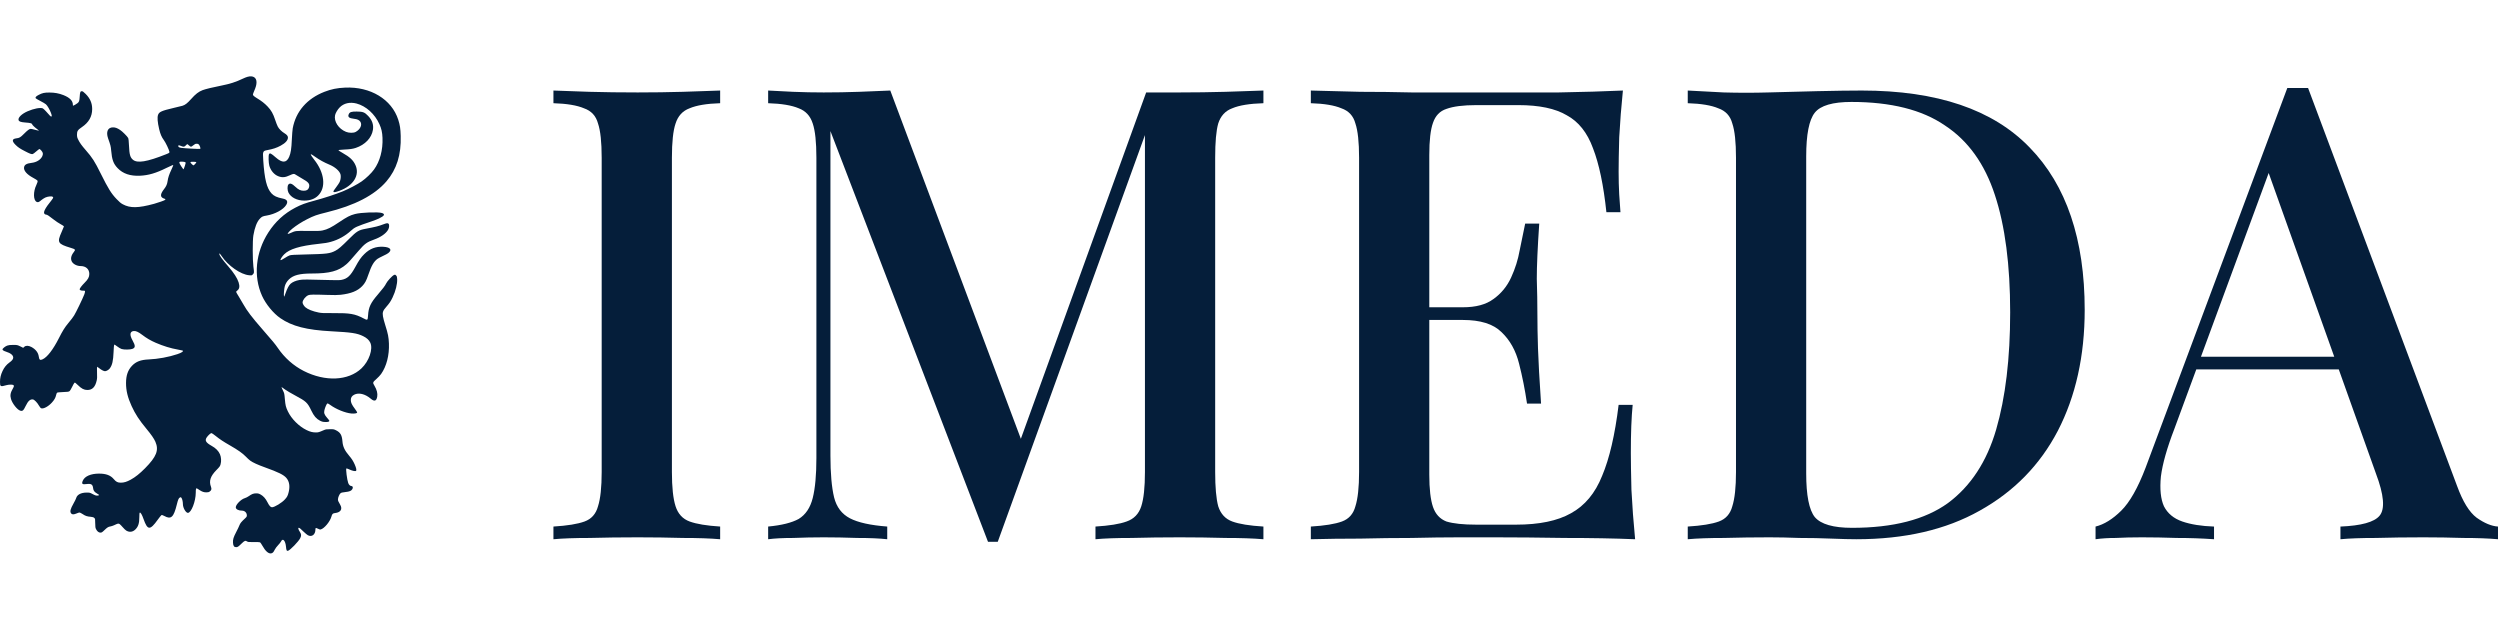
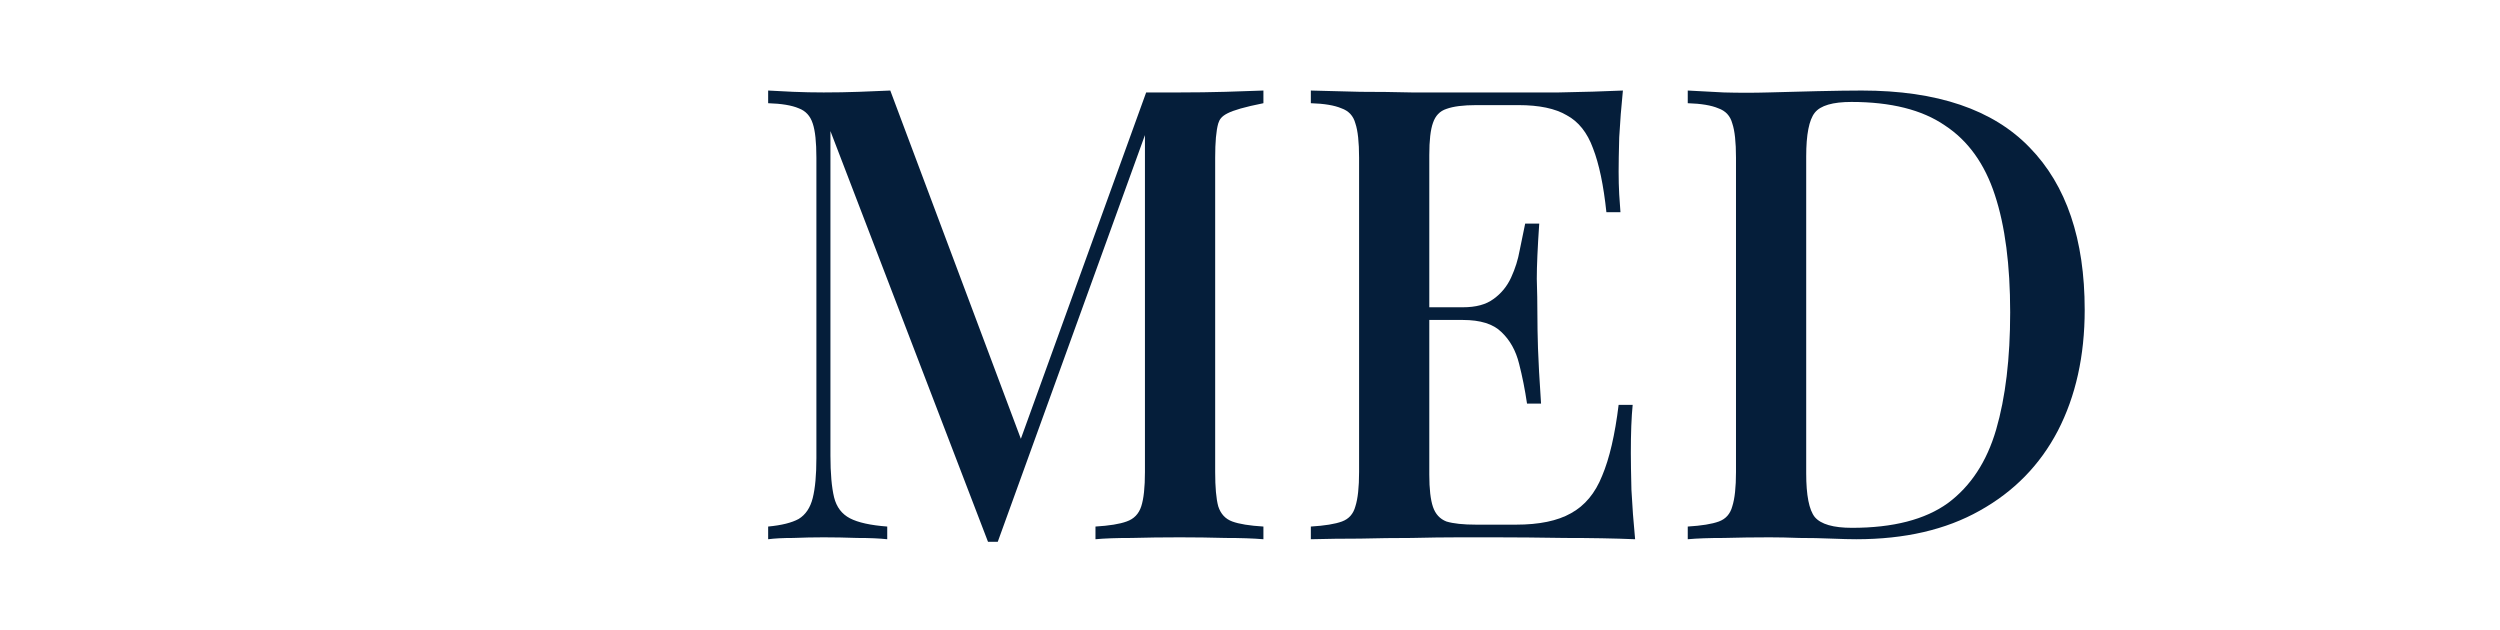
<svg xmlns="http://www.w3.org/2000/svg" width="131" height="33" viewBox="0 0 131 33" fill="none">
-   <path d="M12.963 4.027C12.913 4.04 12.802 4.085 12.72 4.124C12.358 4.298 12.053 4.396 11.587 4.488C11.172 4.568 10.777 4.665 10.621 4.722C10.41 4.802 10.247 4.927 10.011 5.193C9.815 5.412 9.702 5.5 9.56 5.543C9.526 5.552 9.315 5.605 9.088 5.658C8.474 5.802 8.343 5.861 8.285 6.011C8.233 6.144 8.253 6.396 8.341 6.771C8.401 7.025 8.471 7.188 8.581 7.334C8.675 7.457 8.867 7.862 8.877 7.953C8.882 8.01 8.879 8.012 8.695 8.086C7.701 8.481 7.201 8.563 6.969 8.373C6.823 8.254 6.778 8.098 6.76 7.639C6.748 7.385 6.735 7.272 6.715 7.229C6.672 7.147 6.41 6.883 6.29 6.807C6.14 6.709 6.041 6.674 5.919 6.674C5.648 6.674 5.545 6.908 5.664 7.25C5.794 7.617 5.807 7.666 5.825 7.885C5.867 8.371 5.943 8.582 6.166 8.813C6.443 9.102 6.827 9.231 7.334 9.208C7.778 9.188 8.173 9.073 8.719 8.801C8.867 8.727 9.012 8.661 9.036 8.655C9.079 8.643 9.083 8.647 9.07 8.688C9.062 8.713 9.019 8.809 8.976 8.901C8.867 9.128 8.804 9.319 8.783 9.485C8.761 9.649 8.712 9.762 8.6 9.905C8.403 10.157 8.386 10.306 8.545 10.384C8.592 10.405 8.637 10.425 8.648 10.425C8.675 10.425 8.671 10.456 8.643 10.479C8.613 10.507 8.28 10.622 8.077 10.679C7.243 10.907 6.819 10.913 6.434 10.704C6.335 10.651 6.25 10.581 6.112 10.434C5.833 10.145 5.67 9.882 5.284 9.106C4.959 8.45 4.843 8.268 4.483 7.856C4.277 7.619 4.18 7.485 4.098 7.317C4.045 7.211 4.036 7.17 4.034 7.053C4.034 6.871 4.075 6.807 4.287 6.664C4.652 6.418 4.83 6.107 4.83 5.713C4.83 5.406 4.723 5.158 4.491 4.925C4.375 4.81 4.332 4.779 4.287 4.779C4.21 4.779 4.191 4.826 4.176 5.07C4.161 5.298 4.146 5.341 4.056 5.41C4 5.457 3.851 5.541 3.828 5.541C3.822 5.541 3.819 5.519 3.819 5.494C3.819 5.281 3.656 5.115 3.321 4.982C3.091 4.892 2.86 4.849 2.593 4.849C2.327 4.847 2.215 4.873 2.024 4.974C1.898 5.039 1.848 5.093 1.864 5.138C1.872 5.158 1.982 5.226 2.112 5.291C2.239 5.355 2.374 5.435 2.409 5.468C2.486 5.539 2.604 5.74 2.668 5.912C2.722 6.056 2.726 6.107 2.684 6.107C2.654 6.107 2.615 6.068 2.404 5.828C2.34 5.758 2.267 5.689 2.239 5.677C2.106 5.627 1.773 5.689 1.449 5.83C1.136 5.965 0.928 6.17 0.975 6.297C1.001 6.373 1.093 6.402 1.352 6.422C1.582 6.437 1.685 6.465 1.685 6.516C1.685 6.543 1.823 6.676 1.932 6.754C1.992 6.797 2.04 6.836 2.04 6.84C2.04 6.852 1.943 6.832 1.788 6.789C1.717 6.768 1.636 6.752 1.608 6.752C1.541 6.752 1.443 6.824 1.249 7.02C1.069 7.201 1.018 7.231 0.852 7.25C0.625 7.279 0.614 7.393 0.818 7.594C0.942 7.717 1.05 7.791 1.307 7.922C1.565 8.057 1.651 8.088 1.713 8.073C1.737 8.067 1.821 8.004 1.9 7.934C1.979 7.864 2.055 7.807 2.068 7.807C2.082 7.807 2.127 7.846 2.17 7.895C2.259 7.996 2.269 8.075 2.211 8.196C2.123 8.373 1.915 8.502 1.67 8.532C1.393 8.565 1.282 8.629 1.26 8.77C1.234 8.94 1.411 9.145 1.739 9.319C1.853 9.38 1.952 9.444 1.962 9.462C1.984 9.501 1.967 9.563 1.904 9.696C1.735 10.042 1.743 10.489 1.917 10.577C1.988 10.614 2.037 10.597 2.156 10.493C2.213 10.446 2.308 10.384 2.368 10.354C2.505 10.292 2.707 10.27 2.761 10.313C2.793 10.339 2.795 10.349 2.772 10.392C2.757 10.419 2.681 10.524 2.6 10.624C2.435 10.827 2.327 11.007 2.31 11.105C2.295 11.185 2.342 11.245 2.415 11.245C2.469 11.245 2.576 11.316 2.838 11.523C2.93 11.595 3.081 11.697 3.177 11.747C3.272 11.798 3.351 11.851 3.351 11.863C3.351 11.874 3.296 12.005 3.229 12.154C2.982 12.707 3.023 12.779 3.697 12.984C3.955 13.062 3.969 13.08 3.869 13.205C3.721 13.394 3.688 13.562 3.766 13.709C3.837 13.84 4.034 13.941 4.221 13.941C4.5 13.941 4.68 14.103 4.68 14.355C4.68 14.518 4.614 14.639 4.425 14.826C4.289 14.961 4.174 15.114 4.174 15.158C4.174 15.201 4.244 15.231 4.345 15.231C4.45 15.231 4.455 15.233 4.455 15.28C4.455 15.305 4.438 15.373 4.416 15.43C4.339 15.637 3.97 16.397 3.884 16.53C3.789 16.674 3.768 16.7 3.57 16.942C3.398 17.149 3.274 17.346 3.083 17.726C2.785 18.315 2.475 18.718 2.231 18.829C2.1 18.89 2.055 18.857 2.031 18.679C2.003 18.474 1.864 18.298 1.642 18.181C1.49 18.102 1.357 18.099 1.273 18.173L1.215 18.226L1.061 18.149C0.912 18.077 0.902 18.075 0.693 18.073C0.53 18.073 0.453 18.083 0.376 18.11C0.275 18.147 0.131 18.263 0.131 18.308C0.131 18.347 0.191 18.388 0.309 18.425C0.558 18.503 0.693 18.612 0.693 18.737C0.693 18.82 0.631 18.9 0.487 19.001C0.339 19.107 0.219 19.255 0.133 19.441C0.039 19.64 0 19.812 0 20.013C0 20.261 0.024 20.273 0.337 20.183C0.455 20.15 0.64 20.144 0.694 20.173C0.741 20.201 0.739 20.246 0.689 20.33C0.545 20.578 0.519 20.709 0.577 20.91C0.646 21.146 0.906 21.474 1.061 21.519C1.183 21.555 1.23 21.514 1.346 21.271C1.473 21.008 1.582 20.91 1.728 20.931C1.801 20.943 1.951 21.093 2.037 21.248C2.085 21.33 2.127 21.381 2.16 21.394C2.276 21.437 2.531 21.302 2.718 21.096C2.845 20.957 2.913 20.838 2.939 20.707C2.95 20.652 2.973 20.593 2.989 20.58C3.01 20.562 3.109 20.552 3.302 20.544C3.532 20.537 3.596 20.529 3.637 20.5C3.669 20.478 3.723 20.392 3.779 20.275C3.83 20.169 3.884 20.072 3.901 20.058C3.927 20.037 3.952 20.052 4.077 20.175C4.272 20.367 4.403 20.435 4.577 20.435C4.833 20.437 4.989 20.281 5.065 19.945C5.09 19.839 5.094 19.751 5.084 19.513C5.079 19.351 5.08 19.216 5.09 19.216C5.099 19.216 5.148 19.251 5.2 19.294C5.307 19.384 5.436 19.449 5.502 19.451C5.575 19.451 5.702 19.376 5.754 19.304C5.883 19.128 5.932 18.911 5.951 18.448C5.958 18.247 5.973 18.073 5.983 18.063C5.996 18.05 6.048 18.079 6.14 18.151C6.217 18.212 6.32 18.273 6.372 18.288C6.501 18.329 6.816 18.325 6.934 18.282C7.1 18.222 7.102 18.118 6.945 17.837C6.784 17.55 6.803 17.374 6.997 17.346C7.113 17.331 7.243 17.387 7.454 17.548C7.681 17.721 7.892 17.845 8.162 17.962C8.56 18.134 8.948 18.253 9.328 18.319C9.453 18.341 9.56 18.362 9.569 18.368C9.631 18.407 9.526 18.48 9.294 18.558C8.849 18.708 8.287 18.812 7.785 18.835C7.374 18.853 7.125 18.948 6.917 19.167C6.702 19.394 6.606 19.669 6.604 20.066C6.602 20.462 6.69 20.828 6.896 21.277C7.091 21.699 7.291 22.008 7.673 22.469C7.928 22.776 8.07 22.983 8.143 23.149C8.334 23.59 8.203 23.928 7.598 24.54C7.321 24.819 7.093 25.001 6.851 25.134C6.644 25.247 6.497 25.292 6.333 25.292C6.166 25.292 6.084 25.251 5.964 25.108C5.794 24.905 5.556 24.817 5.185 24.817C4.758 24.819 4.442 24.956 4.341 25.184C4.264 25.358 4.307 25.397 4.543 25.364C4.779 25.333 4.858 25.384 4.88 25.585C4.893 25.71 4.948 25.78 5.086 25.862C5.211 25.936 5.219 25.948 5.14 25.964C5.054 25.982 4.994 25.966 4.839 25.882C4.715 25.815 4.699 25.811 4.53 25.811C4.242 25.814 4.038 25.923 3.991 26.101C3.98 26.142 3.92 26.263 3.858 26.372C3.684 26.681 3.654 26.804 3.727 26.902C3.778 26.968 3.864 26.968 4.015 26.904C4.077 26.876 4.144 26.855 4.167 26.855C4.188 26.855 4.264 26.894 4.335 26.941C4.474 27.035 4.56 27.064 4.76 27.081C4.856 27.089 4.901 27.105 4.938 27.138C4.987 27.181 4.987 27.189 4.989 27.413C4.991 27.611 4.998 27.658 5.032 27.726C5.09 27.843 5.172 27.91 5.262 27.91C5.326 27.91 5.352 27.894 5.468 27.783C5.621 27.636 5.674 27.603 5.786 27.585C5.831 27.578 5.915 27.55 5.971 27.525C6.183 27.425 6.204 27.421 6.265 27.458C6.295 27.478 6.368 27.552 6.43 27.625C6.49 27.697 6.574 27.777 6.615 27.802C6.78 27.902 6.949 27.882 7.089 27.748C7.243 27.599 7.301 27.425 7.301 27.095C7.301 26.948 7.308 26.872 7.323 26.863C7.364 26.835 7.441 26.966 7.523 27.201C7.733 27.794 7.86 27.8 8.266 27.232C8.354 27.111 8.441 27.003 8.457 26.994C8.484 26.978 8.521 26.99 8.615 27.04C8.965 27.232 9.101 27.107 9.266 26.435C9.33 26.175 9.363 26.099 9.429 26.067C9.47 26.048 9.481 26.052 9.509 26.089C9.549 26.14 9.584 26.292 9.584 26.415C9.584 26.609 9.736 26.874 9.846 26.874C10.022 26.874 10.258 26.269 10.258 25.814C10.258 25.599 10.273 25.561 10.341 25.604C10.365 25.62 10.425 25.659 10.473 25.69C10.599 25.77 10.681 25.798 10.812 25.8C10.9 25.8 10.941 25.79 10.99 25.755C11.08 25.692 11.099 25.624 11.056 25.511C10.941 25.21 11.024 24.954 11.335 24.637C11.509 24.46 11.531 24.43 11.559 24.327C11.604 24.165 11.591 23.95 11.525 23.801C11.453 23.631 11.299 23.477 11.095 23.366C10.784 23.192 10.721 23.082 10.835 22.916C10.908 22.811 11.037 22.694 11.08 22.694C11.099 22.694 11.194 22.758 11.293 22.838C11.529 23.026 11.7 23.139 12.065 23.348C12.476 23.584 12.71 23.75 12.879 23.924C12.958 24.006 13.06 24.102 13.111 24.137C13.251 24.239 13.514 24.358 13.88 24.489C14.592 24.745 14.861 24.878 15.005 25.044C15.161 25.225 15.202 25.477 15.127 25.786C15.08 25.976 15.049 26.038 14.931 26.167C14.773 26.345 14.384 26.581 14.253 26.581C14.178 26.581 14.109 26.503 14.013 26.314C13.92 26.128 13.802 25.995 13.663 25.917C13.566 25.864 13.527 25.852 13.424 25.852C13.285 25.851 13.195 25.886 13.032 26.001C12.978 26.04 12.884 26.087 12.823 26.105C12.63 26.161 12.355 26.441 12.355 26.581C12.355 26.683 12.491 26.757 12.675 26.757C12.823 26.757 12.935 26.864 12.935 27.009C12.935 27.064 12.92 27.091 12.849 27.156C12.645 27.345 12.589 27.413 12.544 27.529C12.52 27.593 12.447 27.748 12.381 27.871C12.231 28.16 12.199 28.265 12.209 28.437C12.218 28.603 12.265 28.672 12.373 28.672C12.454 28.672 12.491 28.646 12.669 28.472C12.815 28.33 12.86 28.312 12.95 28.373C12.993 28.404 13.04 28.408 13.296 28.404C13.463 28.4 13.609 28.408 13.628 28.418C13.646 28.427 13.699 28.506 13.746 28.59C13.905 28.877 14.066 29.019 14.204 28.998C14.289 28.982 14.332 28.939 14.397 28.802C14.429 28.738 14.504 28.637 14.571 28.568C14.637 28.502 14.708 28.41 14.73 28.365C14.82 28.177 14.959 28.336 14.987 28.656C15.002 28.834 15.024 28.879 15.092 28.861C15.204 28.83 15.651 28.369 15.734 28.195C15.799 28.058 15.793 27.996 15.706 27.859C15.631 27.744 15.608 27.656 15.657 27.656C15.691 27.656 15.765 27.716 15.921 27.871C15.994 27.943 16.089 28.021 16.134 28.047C16.342 28.156 16.529 28.011 16.529 27.74C16.529 27.706 16.537 27.673 16.548 27.666C16.557 27.66 16.608 27.677 16.662 27.705C16.726 27.74 16.774 27.753 16.804 27.744C16.992 27.695 17.291 27.335 17.364 27.076C17.405 26.925 17.437 26.896 17.568 26.882C17.853 26.849 17.957 26.675 17.828 26.452C17.722 26.269 17.709 26.239 17.709 26.167C17.709 26.073 17.783 25.895 17.845 25.845C17.881 25.815 17.942 25.8 18.092 25.784C18.317 25.761 18.41 25.722 18.465 25.626C18.51 25.546 18.483 25.468 18.414 25.468C18.349 25.468 18.279 25.403 18.246 25.308C18.184 25.137 18.113 24.567 18.15 24.546C18.16 24.54 18.235 24.565 18.317 24.604C18.482 24.68 18.639 24.708 18.663 24.667C18.689 24.624 18.661 24.508 18.588 24.34C18.504 24.153 18.435 24.044 18.294 23.879C18.062 23.608 17.965 23.403 17.944 23.127C17.918 22.803 17.84 22.666 17.619 22.553C17.499 22.492 17.484 22.488 17.287 22.49C17.117 22.49 17.063 22.498 16.979 22.535C16.709 22.652 16.686 22.658 16.557 22.66C16.387 22.66 16.256 22.629 16.067 22.537C15.664 22.342 15.273 21.951 15.084 21.555C14.977 21.332 14.955 21.238 14.927 20.916C14.902 20.623 14.899 20.607 14.826 20.462C14.785 20.378 14.751 20.304 14.751 20.298C14.751 20.277 14.798 20.304 14.94 20.412C15.019 20.47 15.258 20.611 15.473 20.726C16.039 21.027 16.114 21.097 16.314 21.517C16.449 21.797 16.572 21.943 16.761 22.041C16.879 22.1 16.917 22.109 17.048 22.113C17.192 22.117 17.259 22.096 17.259 22.047C17.259 22.037 17.207 21.969 17.141 21.895C16.997 21.73 16.965 21.642 16.999 21.494C17.029 21.359 17.119 21.152 17.154 21.138C17.171 21.133 17.231 21.164 17.3 21.215C17.606 21.441 18.087 21.637 18.414 21.668C18.572 21.681 18.708 21.66 18.716 21.617C18.719 21.599 18.665 21.512 18.596 21.422C18.441 21.217 18.382 21.096 18.382 20.963C18.382 20.832 18.437 20.746 18.558 20.683C18.794 20.56 19.128 20.64 19.418 20.884C19.616 21.054 19.725 21.023 19.766 20.785C19.796 20.619 19.747 20.422 19.622 20.214C19.522 20.048 19.526 20.035 19.719 19.863C19.811 19.783 19.923 19.663 19.97 19.597C20.254 19.195 20.404 18.612 20.38 18.001C20.367 17.669 20.331 17.489 20.191 17.047C20.135 16.87 20.078 16.659 20.067 16.577C20.034 16.364 20.065 16.278 20.243 16.077C20.408 15.887 20.47 15.797 20.571 15.586C20.732 15.254 20.825 14.873 20.812 14.623C20.807 14.508 20.797 14.48 20.756 14.435C20.709 14.387 20.704 14.387 20.644 14.41C20.55 14.451 20.286 14.738 20.23 14.861C20.181 14.969 20.063 15.125 19.796 15.436C19.419 15.873 19.313 16.098 19.287 16.52C19.268 16.792 19.264 16.796 19.043 16.68C18.598 16.446 18.336 16.401 17.484 16.407C16.969 16.411 16.849 16.407 16.703 16.377C16.393 16.317 16.119 16.207 16.001 16.1C15.921 16.028 15.855 15.914 15.855 15.852C15.855 15.727 16.003 15.537 16.153 15.469C16.235 15.432 16.436 15.43 17.138 15.453C17.51 15.465 17.697 15.465 17.849 15.447C18.397 15.383 18.733 15.248 18.978 14.994C19.122 14.844 19.191 14.719 19.3 14.398C19.462 13.922 19.588 13.703 19.783 13.562C19.824 13.533 19.953 13.465 20.071 13.41C20.187 13.357 20.311 13.291 20.344 13.263C20.563 13.091 20.456 12.953 20.088 12.931C19.695 12.908 19.378 13.029 19.092 13.312C18.916 13.484 18.807 13.64 18.613 14C18.366 14.451 18.205 14.602 17.901 14.664C17.819 14.682 17.658 14.686 17.349 14.676C16.031 14.639 15.87 14.639 15.687 14.672C15.496 14.707 15.322 14.781 15.225 14.871C15.136 14.953 15.045 15.125 14.964 15.362C14.901 15.547 14.891 15.565 14.88 15.516C14.861 15.444 14.891 15.11 14.925 14.992C14.966 14.856 15.035 14.744 15.14 14.641C15.369 14.418 15.7 14.332 16.336 14.332C17.274 14.332 17.742 14.205 18.154 13.844C18.268 13.744 18.343 13.662 18.8 13.13C19.109 12.773 19.232 12.683 19.599 12.554C19.949 12.431 20.226 12.238 20.34 12.034C20.402 11.925 20.41 11.761 20.355 11.72C20.307 11.683 20.264 11.689 20.086 11.755C19.824 11.855 19.704 11.884 19.15 11.99C18.794 12.056 18.691 12.118 18.3 12.511C17.883 12.929 17.737 13.054 17.57 13.142C17.284 13.289 17.128 13.308 16.014 13.334C15.44 13.347 15.245 13.357 15.178 13.381C15.129 13.396 15.015 13.459 14.925 13.519C14.779 13.615 14.695 13.652 14.695 13.619C14.695 13.574 14.794 13.424 14.886 13.332C15.165 13.05 15.709 12.884 16.688 12.779C17.037 12.742 17.154 12.722 17.34 12.671C17.724 12.566 18.096 12.359 18.392 12.087C18.588 11.908 18.667 11.87 19.477 11.597C19.612 11.552 19.783 11.484 19.859 11.448C20.144 11.312 20.193 11.224 20.02 11.163C19.831 11.097 18.912 11.13 18.598 11.216C18.332 11.288 18.188 11.363 17.783 11.634C17.357 11.921 17.162 12.019 16.9 12.076C16.789 12.101 16.647 12.107 16.136 12.101C15.445 12.095 15.507 12.087 15.187 12.226C15.133 12.249 15.082 12.263 15.077 12.255C15.056 12.234 15.18 12.095 15.32 11.98C15.522 11.816 15.81 11.63 16.089 11.489C16.456 11.302 16.593 11.255 17.11 11.128C18.585 10.769 19.629 10.227 20.251 9.501C20.786 8.876 21.027 8.108 20.997 7.123C20.986 6.736 20.958 6.555 20.868 6.273C20.524 5.203 19.41 4.531 18.083 4.591C17.666 4.609 17.355 4.673 16.997 4.812C16.086 5.168 15.503 5.84 15.339 6.723C15.324 6.809 15.303 7.076 15.292 7.318C15.271 7.797 15.238 8.018 15.152 8.219C15.013 8.541 14.79 8.551 14.45 8.25C14.2 8.03 14.137 8 14.096 8.08C14.06 8.151 14.071 8.543 14.114 8.688C14.187 8.94 14.365 9.149 14.579 9.233C14.785 9.315 14.944 9.301 15.196 9.18C15.369 9.098 15.419 9.094 15.502 9.159C15.537 9.186 15.681 9.272 15.823 9.352C16.174 9.546 16.248 9.641 16.189 9.829C16.151 9.944 16.069 9.995 15.913 9.995C15.754 9.995 15.636 9.938 15.485 9.794C15.296 9.612 15.181 9.577 15.108 9.675C15.05 9.753 15.054 9.964 15.114 10.089C15.238 10.343 15.563 10.511 15.94 10.511C16.248 10.511 16.49 10.425 16.668 10.249C17.096 9.827 17.01 9.051 16.458 8.36C16.406 8.295 16.346 8.211 16.323 8.174C16.245 8.039 16.273 8.047 16.533 8.229C16.75 8.383 16.982 8.51 17.256 8.625C17.553 8.749 17.783 8.95 17.841 9.129C17.873 9.233 17.853 9.421 17.797 9.538C17.77 9.592 17.695 9.706 17.628 9.792C17.491 9.966 17.458 10.026 17.476 10.056C17.493 10.085 17.604 10.065 17.789 9.997C18.517 9.733 18.863 9.18 18.628 8.657C18.512 8.397 18.334 8.229 17.948 8.012C17.834 7.948 17.737 7.885 17.733 7.873C17.727 7.86 17.819 7.848 18.014 7.838C18.341 7.823 18.478 7.803 18.641 7.75C19.131 7.586 19.474 7.227 19.541 6.805C19.584 6.537 19.504 6.299 19.292 6.076C19.107 5.881 19.019 5.847 18.691 5.845C18.41 5.843 18.326 5.871 18.276 5.982C18.21 6.125 18.289 6.197 18.545 6.224C18.729 6.244 18.822 6.289 18.884 6.381C18.989 6.543 18.88 6.779 18.639 6.912C18.527 6.975 18.287 6.973 18.13 6.908C17.74 6.752 17.484 6.357 17.559 6.031C17.585 5.918 17.688 5.742 17.795 5.633C18.012 5.408 18.332 5.334 18.684 5.425C19.178 5.556 19.639 5.97 19.88 6.504C19.987 6.738 20.032 6.934 20.043 7.223C20.069 7.858 19.91 8.454 19.599 8.883C19.461 9.077 19.178 9.348 18.95 9.507C18.736 9.657 18.268 9.903 17.971 10.024C17.583 10.182 17.01 10.37 16.482 10.513C15.992 10.644 15.786 10.72 15.472 10.884C14.889 11.189 14.423 11.617 14.06 12.183C13.392 13.222 13.268 14.477 13.732 15.504C13.929 15.938 14.322 16.419 14.693 16.674C15.301 17.094 16.069 17.292 17.372 17.36C18.418 17.415 18.712 17.458 19.028 17.614C19.215 17.704 19.339 17.817 19.404 17.958C19.558 18.288 19.337 18.929 18.94 19.304C18.251 19.956 17.046 20.011 15.921 19.441C15.38 19.167 14.908 18.749 14.556 18.23C14.419 18.03 14.29 17.874 13.751 17.257C13.195 16.62 12.943 16.288 12.754 15.95C12.688 15.832 12.578 15.643 12.505 15.528C12.433 15.414 12.373 15.309 12.373 15.295C12.373 15.281 12.4 15.25 12.431 15.227C12.55 15.137 12.57 15.006 12.503 14.795C12.431 14.572 12.256 14.299 11.971 13.971C11.645 13.595 11.494 13.386 11.494 13.312C11.494 13.252 11.52 13.273 11.614 13.416C11.947 13.922 12.615 14.389 13.06 14.424C13.191 14.435 13.197 14.434 13.251 14.375C13.321 14.305 13.321 14.287 13.278 13.971C13.233 13.635 13.231 12.605 13.276 12.339C13.347 11.921 13.463 11.62 13.615 11.462C13.721 11.349 13.764 11.329 13.978 11.294C14.412 11.22 14.848 10.983 14.996 10.741C15.105 10.563 15.047 10.452 14.824 10.407C14.506 10.343 14.354 10.272 14.225 10.132C13.976 9.858 13.86 9.389 13.794 8.401C13.776 8.11 13.776 8.035 13.796 7.985C13.826 7.908 13.847 7.897 14.011 7.865C14.303 7.811 14.5 7.746 14.71 7.631C14.959 7.496 15.088 7.35 15.088 7.205C15.088 7.127 15.028 7.055 14.906 6.982C14.764 6.898 14.618 6.754 14.556 6.633C14.526 6.576 14.464 6.42 14.421 6.287C14.311 5.953 14.214 5.783 14.021 5.58C13.865 5.416 13.706 5.291 13.459 5.142C13.313 5.052 13.253 5 13.253 4.953C13.253 4.933 13.283 4.851 13.319 4.767C13.407 4.564 13.441 4.441 13.441 4.31C13.441 4.056 13.251 3.945 12.963 4.027ZM10.434 7.592C10.479 7.651 10.517 7.778 10.494 7.801C10.479 7.817 9.62 7.77 9.493 7.748C9.378 7.727 9.341 7.701 9.341 7.649C9.341 7.602 9.373 7.602 9.491 7.651C9.622 7.705 9.661 7.699 9.734 7.621C9.77 7.584 9.805 7.553 9.815 7.553C9.824 7.553 9.865 7.584 9.904 7.621C9.946 7.658 9.991 7.69 10.007 7.69C10.024 7.69 10.08 7.654 10.131 7.612C10.208 7.547 10.241 7.533 10.305 7.533C10.372 7.533 10.395 7.543 10.434 7.592ZM9.706 8.498C9.738 8.524 9.738 8.53 9.689 8.688C9.659 8.778 9.629 8.86 9.622 8.87C9.603 8.889 9.397 8.571 9.397 8.526C9.397 8.51 9.403 8.491 9.41 8.485C9.433 8.459 9.67 8.471 9.706 8.498ZM10.288 8.497C10.305 8.512 10.166 8.666 10.136 8.666C10.114 8.666 9.977 8.534 9.977 8.51C9.977 8.5 9.992 8.489 10.011 8.483C10.056 8.469 10.273 8.479 10.288 8.497Z" fill="#051E3A" />
-   <path d="M120.943 4.611L128.751 25.466C129.05 26.285 129.391 26.839 129.775 27.127C130.18 27.414 130.554 27.569 130.895 27.592V28.256C130.383 28.211 129.775 28.189 129.071 28.189C128.388 28.167 127.695 28.156 126.991 28.156C126.095 28.156 125.263 28.167 124.495 28.189C123.727 28.189 123.108 28.211 122.639 28.256V27.592C123.727 27.547 124.41 27.359 124.687 27.027C124.986 26.673 124.922 25.931 124.495 24.802L118.735 8.663L119.247 8.065L113.935 22.477C113.551 23.474 113.316 24.304 113.231 24.968C113.167 25.632 113.22 26.152 113.391 26.529C113.583 26.905 113.903 27.171 114.351 27.326C114.799 27.481 115.354 27.569 116.015 27.592V28.256C115.375 28.211 114.724 28.189 114.063 28.189C113.423 28.167 112.815 28.156 112.239 28.156C111.727 28.156 111.268 28.167 110.863 28.189C110.479 28.189 110.127 28.211 109.807 28.256V27.592C110.255 27.481 110.703 27.204 111.151 26.761C111.599 26.319 112.026 25.566 112.431 24.503L119.855 4.611C120.026 4.611 120.207 4.611 120.399 4.611C120.591 4.611 120.772 4.611 120.943 4.611ZM124.303 18.692V19.356H114.767L115.087 18.692H124.303Z" fill="#051E3A" />
  <path d="M97.558 4.744C101.504 4.744 104.437 5.74 106.357 7.733C108.277 9.703 109.238 12.537 109.238 16.234C109.238 18.647 108.768 20.762 107.829 22.577C106.891 24.37 105.525 25.765 103.733 26.761C101.963 27.758 99.808 28.256 97.269 28.256C96.95 28.256 96.512 28.245 95.957 28.223C95.424 28.2 94.87 28.189 94.293 28.189C93.718 28.167 93.195 28.156 92.725 28.156C91.915 28.156 91.115 28.167 90.326 28.189C89.558 28.189 88.928 28.211 88.438 28.256V27.591C89.163 27.547 89.707 27.459 90.07 27.326C90.432 27.193 90.667 26.927 90.773 26.529C90.901 26.13 90.966 25.533 90.966 24.736V8.264C90.966 7.445 90.901 6.847 90.773 6.471C90.667 6.072 90.421 5.807 90.037 5.674C89.675 5.519 89.141 5.43 88.438 5.408V4.744C88.928 4.766 89.558 4.799 90.326 4.844C91.115 4.866 91.894 4.866 92.662 4.844C93.43 4.822 94.283 4.799 95.222 4.777C96.181 4.755 96.96 4.744 97.558 4.744ZM97.013 5.342C96.032 5.342 95.392 5.53 95.094 5.906C94.795 6.283 94.645 7.047 94.645 8.198V24.802C94.645 25.953 94.795 26.717 95.094 27.093C95.413 27.47 96.064 27.658 97.046 27.658C99.2 27.658 100.875 27.226 102.07 26.363C103.264 25.477 104.107 24.193 104.598 22.511C105.088 20.828 105.333 18.78 105.333 16.367C105.333 13.887 105.067 11.84 104.534 10.223C104 8.585 103.126 7.368 101.91 6.571C100.715 5.751 99.083 5.342 97.013 5.342Z" fill="#051E3A" />
  <path d="M85.04 4.744C84.954 5.585 84.89 6.405 84.847 7.202C84.826 7.976 84.816 8.574 84.816 8.995C84.816 9.415 84.826 9.814 84.847 10.19C84.869 10.567 84.89 10.877 84.912 11.12H84.175C84.026 9.703 83.791 8.585 83.472 7.766C83.173 6.947 82.714 6.371 82.096 6.039C81.498 5.685 80.656 5.508 79.567 5.508H77.359C76.677 5.508 76.154 5.574 75.791 5.707C75.45 5.818 75.216 6.061 75.088 6.438C74.96 6.792 74.895 7.357 74.895 8.131V24.868C74.895 25.621 74.96 26.186 75.088 26.562C75.216 26.938 75.45 27.193 75.791 27.326C76.154 27.437 76.677 27.492 77.359 27.492H79.439C80.656 27.492 81.615 27.293 82.32 26.894C83.045 26.496 83.589 25.843 83.951 24.935C84.335 24.027 84.624 22.787 84.816 21.215H85.552C85.487 21.858 85.456 22.699 85.456 23.739C85.456 24.182 85.466 24.824 85.487 25.665C85.53 26.507 85.594 27.37 85.68 28.256C84.591 28.211 83.365 28.189 81.999 28.189C80.634 28.167 79.418 28.156 78.352 28.156C77.861 28.156 77.231 28.156 76.463 28.156C75.695 28.156 74.864 28.167 73.968 28.189C73.093 28.189 72.197 28.2 71.279 28.223C70.383 28.223 69.519 28.234 68.688 28.256V27.591C69.413 27.547 69.957 27.459 70.32 27.326C70.682 27.193 70.917 26.927 71.023 26.529C71.151 26.13 71.216 25.533 71.216 24.736V8.264C71.216 7.445 71.151 6.847 71.023 6.471C70.917 6.072 70.671 5.807 70.287 5.674C69.925 5.519 69.391 5.43 68.688 5.408V4.744C69.519 4.766 70.383 4.788 71.279 4.811C72.197 4.811 73.093 4.822 73.968 4.844C74.864 4.844 75.695 4.844 76.463 4.844C77.231 4.844 77.861 4.844 78.352 4.844C79.333 4.844 80.442 4.844 81.68 4.844C82.938 4.822 84.058 4.788 85.04 4.744ZM79.728 16.101C79.728 16.101 79.728 16.212 79.728 16.433C79.728 16.655 79.728 16.766 79.728 16.766H73.936C73.936 16.766 73.936 16.655 73.936 16.433C73.936 16.212 73.936 16.101 73.936 16.101H79.728ZM80.656 11.718C80.57 12.98 80.528 13.943 80.528 14.607C80.549 15.271 80.559 15.88 80.559 16.433C80.559 16.987 80.57 17.596 80.591 18.26C80.613 18.924 80.666 19.887 80.751 21.149H80.016C79.909 20.419 79.77 19.721 79.6 19.057C79.429 18.371 79.12 17.817 78.671 17.396C78.245 16.976 77.573 16.766 76.656 16.766V16.101C77.338 16.101 77.871 15.957 78.255 15.67C78.661 15.382 78.97 15.005 79.183 14.541C79.397 14.076 79.546 13.6 79.632 13.113C79.738 12.604 79.834 12.139 79.919 11.718H80.656Z" fill="#051E3A" />
-   <path d="M66.203 4.744V5.408C65.477 5.43 64.933 5.519 64.571 5.674C64.208 5.807 63.963 6.072 63.835 6.471C63.728 6.847 63.675 7.445 63.675 8.264V24.736C63.675 25.533 63.728 26.13 63.835 26.529C63.963 26.927 64.208 27.193 64.571 27.326C64.933 27.459 65.477 27.547 66.203 27.591V28.256C65.669 28.211 65.008 28.189 64.219 28.189C63.429 28.167 62.629 28.156 61.819 28.156C60.923 28.156 60.08 28.167 59.291 28.189C58.501 28.189 57.872 28.211 57.403 28.256V27.591C58.128 27.547 58.672 27.459 59.035 27.326C59.419 27.193 59.675 26.927 59.803 26.529C59.931 26.13 59.995 25.533 59.995 24.736V6.571L60.155 6.637L52.283 28.389H51.771L43.515 6.869V23.872C43.515 24.802 43.579 25.533 43.707 26.064C43.835 26.573 44.112 26.938 44.539 27.16C44.965 27.381 45.616 27.525 46.491 27.591V28.256C46.085 28.211 45.563 28.189 44.923 28.189C44.304 28.167 43.717 28.156 43.163 28.156C42.629 28.156 42.096 28.167 41.563 28.189C41.029 28.189 40.592 28.211 40.251 28.256V27.591C40.955 27.525 41.488 27.392 41.851 27.193C42.213 26.972 42.459 26.606 42.587 26.097C42.715 25.588 42.779 24.891 42.779 24.005V8.264C42.779 7.445 42.715 6.847 42.587 6.471C42.459 6.072 42.213 5.807 41.851 5.674C41.488 5.519 40.955 5.43 40.251 5.408V4.744C40.592 4.766 41.029 4.788 41.563 4.811C42.096 4.833 42.629 4.844 43.163 4.844C43.781 4.844 44.4 4.833 45.019 4.811C45.659 4.788 46.203 4.766 46.651 4.744L53.723 23.607L53.115 24.038L60.059 4.844C60.336 4.844 60.624 4.844 60.923 4.844C61.221 4.844 61.52 4.844 61.819 4.844C62.629 4.844 63.429 4.833 64.219 4.811C65.008 4.788 65.669 4.766 66.203 4.744Z" fill="#051E3A" />
-   <path d="M37.736 4.744V5.408C37.032 5.43 36.499 5.519 36.136 5.674C35.773 5.807 35.528 6.072 35.4 6.471C35.272 6.847 35.208 7.445 35.208 8.264V24.736C35.208 25.533 35.272 26.13 35.4 26.529C35.528 26.927 35.773 27.193 36.136 27.326C36.499 27.459 37.032 27.547 37.736 27.591V28.256C37.224 28.211 36.573 28.189 35.784 28.189C35.016 28.167 34.227 28.156 33.416 28.156C32.52 28.156 31.677 28.167 30.888 28.189C30.12 28.189 29.491 28.211 29 28.256V27.591C29.725 27.547 30.269 27.459 30.632 27.326C30.995 27.193 31.229 26.927 31.336 26.529C31.464 26.13 31.528 25.533 31.528 24.736V8.264C31.528 7.445 31.464 6.847 31.336 6.471C31.229 6.072 30.984 5.807 30.6 5.674C30.237 5.519 29.704 5.43 29 5.408V4.744C29.491 4.766 30.12 4.788 30.888 4.811C31.677 4.833 32.52 4.844 33.416 4.844C34.227 4.844 35.016 4.833 35.784 4.811C36.573 4.788 37.224 4.766 37.736 4.744Z" fill="#051E3A" />
+   <path d="M66.203 4.744V5.408C64.208 5.807 63.963 6.072 63.835 6.471C63.728 6.847 63.675 7.445 63.675 8.264V24.736C63.675 25.533 63.728 26.13 63.835 26.529C63.963 26.927 64.208 27.193 64.571 27.326C64.933 27.459 65.477 27.547 66.203 27.591V28.256C65.669 28.211 65.008 28.189 64.219 28.189C63.429 28.167 62.629 28.156 61.819 28.156C60.923 28.156 60.08 28.167 59.291 28.189C58.501 28.189 57.872 28.211 57.403 28.256V27.591C58.128 27.547 58.672 27.459 59.035 27.326C59.419 27.193 59.675 26.927 59.803 26.529C59.931 26.13 59.995 25.533 59.995 24.736V6.571L60.155 6.637L52.283 28.389H51.771L43.515 6.869V23.872C43.515 24.802 43.579 25.533 43.707 26.064C43.835 26.573 44.112 26.938 44.539 27.16C44.965 27.381 45.616 27.525 46.491 27.591V28.256C46.085 28.211 45.563 28.189 44.923 28.189C44.304 28.167 43.717 28.156 43.163 28.156C42.629 28.156 42.096 28.167 41.563 28.189C41.029 28.189 40.592 28.211 40.251 28.256V27.591C40.955 27.525 41.488 27.392 41.851 27.193C42.213 26.972 42.459 26.606 42.587 26.097C42.715 25.588 42.779 24.891 42.779 24.005V8.264C42.779 7.445 42.715 6.847 42.587 6.471C42.459 6.072 42.213 5.807 41.851 5.674C41.488 5.519 40.955 5.43 40.251 5.408V4.744C40.592 4.766 41.029 4.788 41.563 4.811C42.096 4.833 42.629 4.844 43.163 4.844C43.781 4.844 44.4 4.833 45.019 4.811C45.659 4.788 46.203 4.766 46.651 4.744L53.723 23.607L53.115 24.038L60.059 4.844C60.336 4.844 60.624 4.844 60.923 4.844C61.221 4.844 61.52 4.844 61.819 4.844C62.629 4.844 63.429 4.833 64.219 4.811C65.008 4.788 65.669 4.766 66.203 4.744Z" fill="#051E3A" />
</svg>